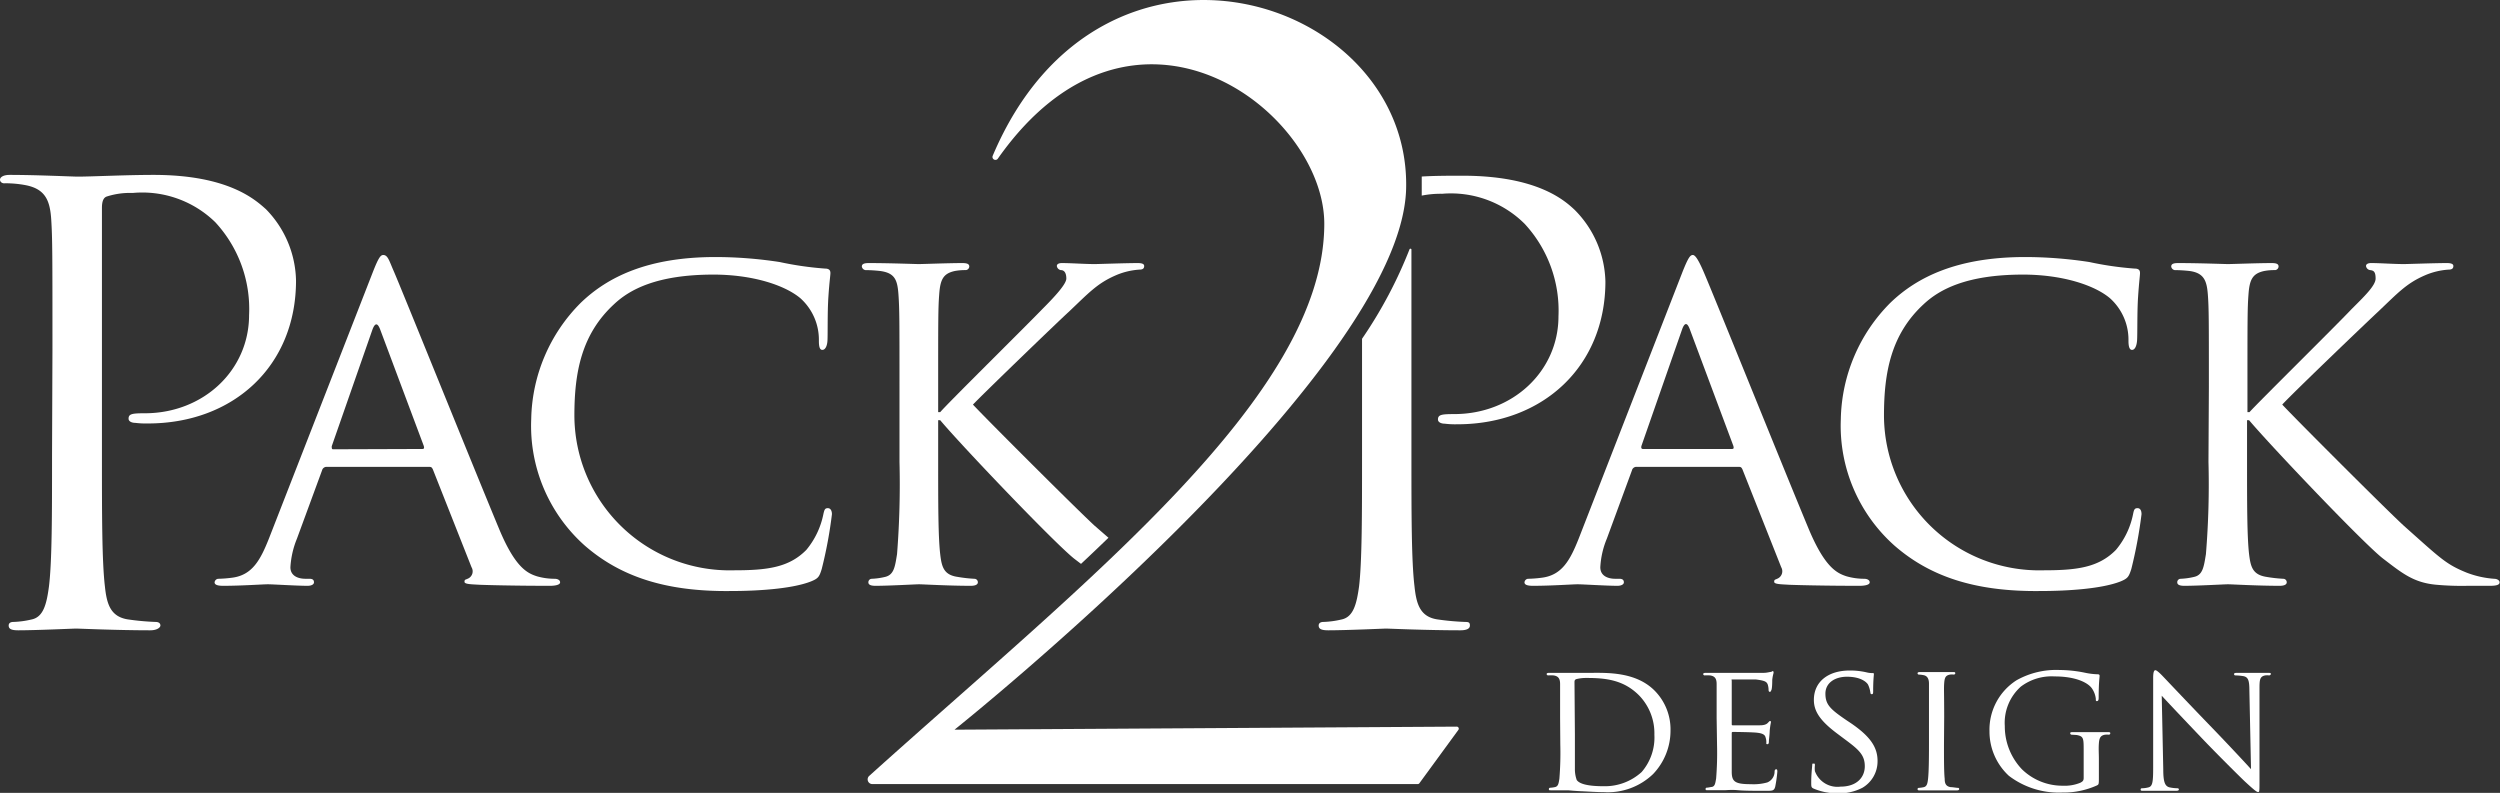
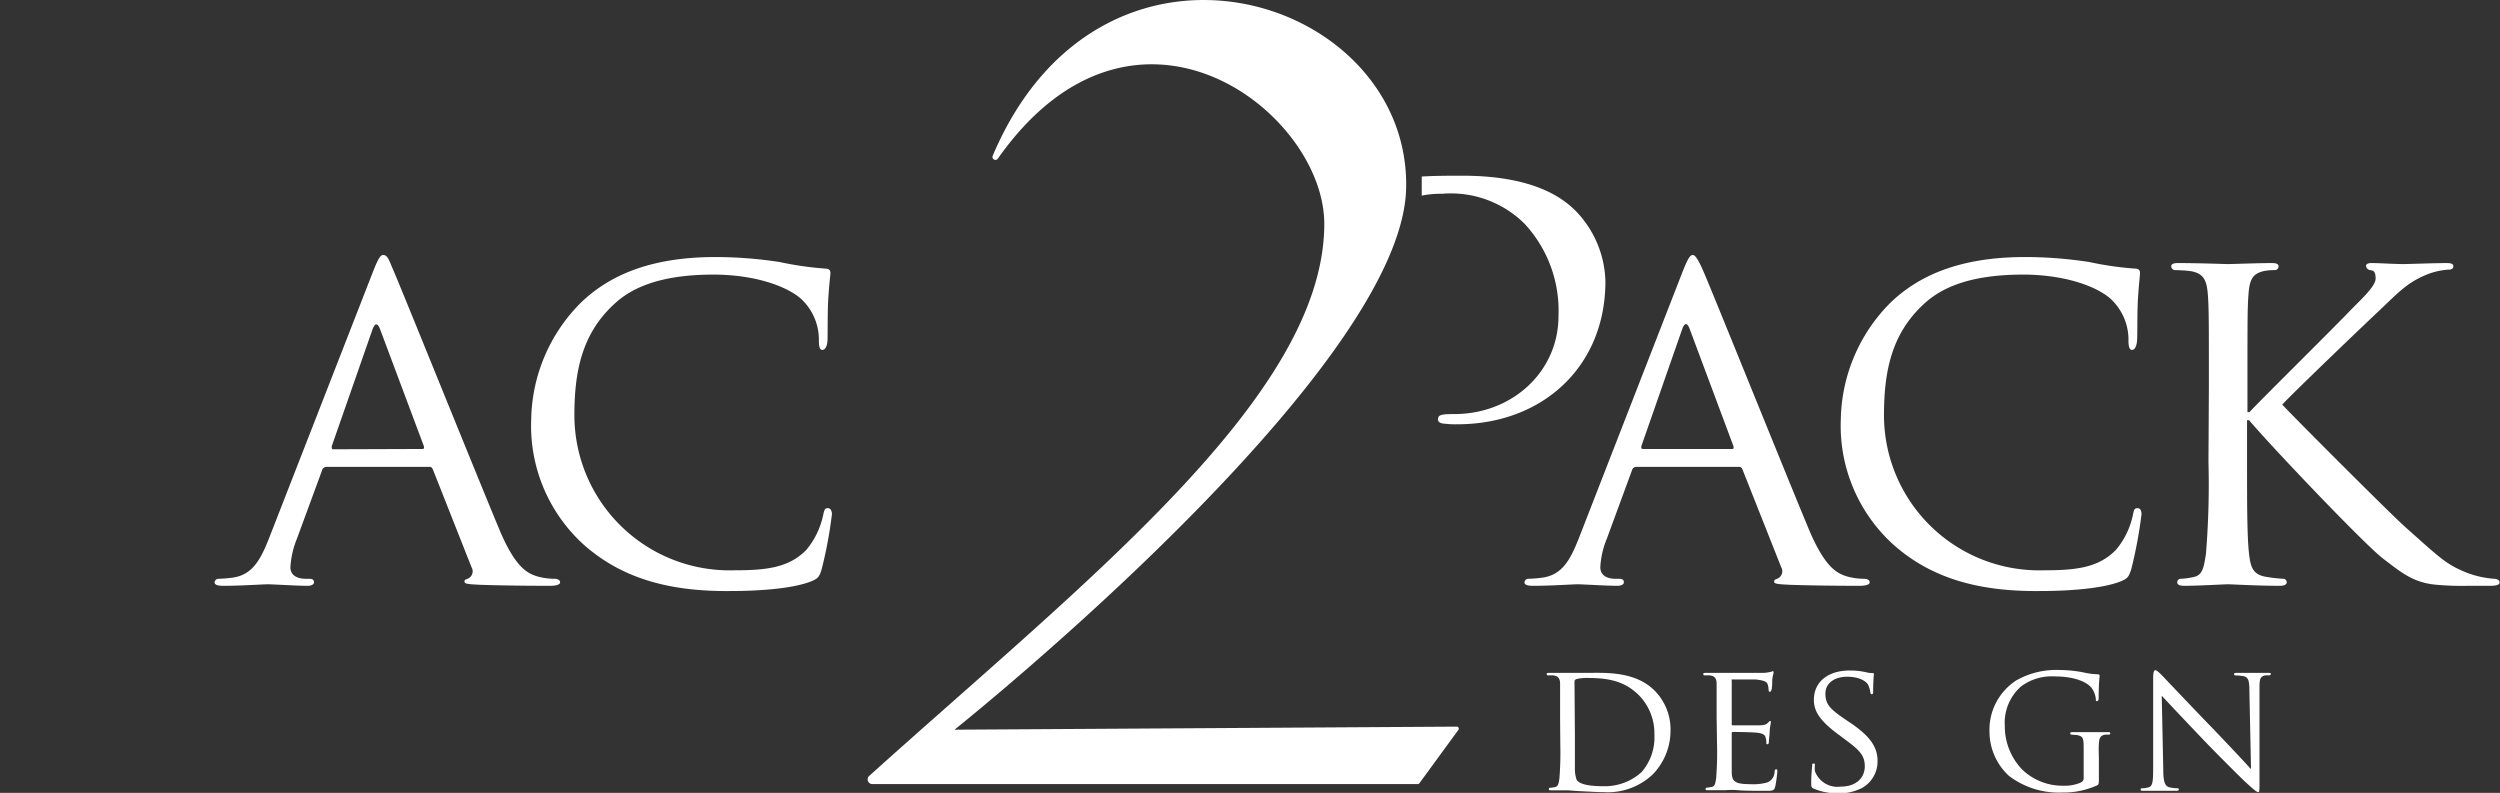
<svg xmlns="http://www.w3.org/2000/svg" width="245" height="77.7" viewBox="0 0 245 77.7">
  <rect x="0" y="0" width="245" height="77.7" fill="#333333" stroke="none" />
  <g id="Layer_2" data-name="Layer 2">
    <g id="Logos">
      <path d="M152.89,70.34c0-2.38,0-2.82,0-3.3s-.13-.78-.65-.85a4.73,4.73,0,0,0-.54,0,.15.15,0,0,1-.13-.12c0-.09.07-.13.25-.13.72,0,1.75,0,1.84,0s1.19,0,2.13,0c1.59,0,4.49-.15,6.37,1.75a5.39,5.39,0,0,1,1.55,3.9A6.15,6.15,0,0,1,162,75.86a6.4,6.4,0,0,1-4.82,1.77c-.68,0-1.53-.06-2.22-.09s-1.23-.09-1.3-.09H153c-.32,0-.7,0-.95,0s-.26,0-.26-.13a.12.12,0,0,1,.13-.12,2.89,2.89,0,0,0,.49-.07c.3-.08.34-.37.41-.82a31.37,31.37,0,0,0,.09-3.32ZM154.34,72c0,1.62,0,3,0,3.34a3.14,3.14,0,0,0,.18,1.1c.2.28.76.61,2.64.61a5.35,5.35,0,0,0,3.72-1.39A5.17,5.17,0,0,0,162.13,72a5.33,5.33,0,0,0-1.5-3.85c-1.5-1.51-3.24-1.71-5.14-1.71a4,4,0,0,0-1,.11c-.14.05-.19.12-.19.3Z" fill="#fff" />
      <path d="M168.23,70.34c0-2.38,0-2.82,0-3.3s-.13-.78-.65-.85a4.56,4.56,0,0,0-.54,0,.16.16,0,0,1-.13-.12c0-.09.08-.13.26-.13.72,0,1.75,0,1.84,0s3.42,0,3.79,0,.59-.08.72-.09.14-.08.21-.08.08.08.08.15-.09.29-.13.72c0,.14,0,.83-.09,1s-.07.16-.15.16-.12-.07-.12-.2a1.77,1.77,0,0,0-.09-.54c-.11-.25-.27-.36-1.14-.47-.27,0-2.11,0-2.29,0s-.09,0-.09.16v4.17c0,.11,0,.16.09.16s2.29,0,2.65,0,.62-.06.78-.22.18-.2.23-.2.09,0,.09.13a7.33,7.33,0,0,0-.12.85c0,.3-.08.88-.08,1s0,.29-.14.29-.11-.06-.11-.15a1.36,1.36,0,0,0-.07-.5c-.05-.22-.2-.4-.81-.47-.44-.06-2.13-.08-2.4-.08a.1.1,0,0,0-.11.11V73c0,.53,0,2.31,0,2.62,0,1,.33,1.23,1.89,1.23a5,5,0,0,0,1.59-.17,1.15,1.15,0,0,0,.72-1.06c0-.18.08-.23.17-.23s.1.12.1.23a12.64,12.64,0,0,1-.21,1.48c-.11.4-.27.4-.89.4-1.19,0-2.11,0-2.76-.06s-1.08,0-1.31,0h-.69c-.31,0-.67,0-.92,0s-.25,0-.25-.13a.11.11,0,0,1,.12-.12c.15,0,.35-.06.49-.07.31-.06.34-.37.42-.82a31.37,31.37,0,0,0,.09-3.32Z" fill="#fff" />
      <path d="M177.73,77.28c-.21-.1-.23-.16-.23-.57,0-.76.07-1.37.09-1.63s0-.25.13-.25.14,0,.14.18a2.49,2.49,0,0,0,0,.56,2.35,2.35,0,0,0,2.51,1.52c1.57,0,2.38-.89,2.38-2s-.59-1.63-2-2.67l-.72-.54c-1.72-1.29-2.27-2.22-2.27-3.29,0-1.8,1.42-2.88,3.51-2.88a7.13,7.13,0,0,1,1.65.18,2.08,2.08,0,0,0,.56.07c.12,0,.16,0,.16.11s-.07.57-.07,1.62c0,.23,0,.34-.13.34s-.13-.07-.15-.2a2.51,2.51,0,0,0-.23-.75c-.11-.18-.63-.76-2.06-.76-1.15,0-2.11.58-2.11,1.66s.49,1.53,2.06,2.6l.45.3c1.93,1.32,2.6,2.38,2.6,3.7a3,3,0,0,1-1.48,2.62,4.91,4.91,0,0,1-2.53.54A5.78,5.78,0,0,1,177.73,77.28Z" fill="#fff" />
-       <path d="M190.51,73c0,1.48,0,2.69.07,3.32,0,.45.11.74.58.82.23,0,.57.07.72.07a.11.11,0,0,1,.12.12c0,.08-.07.13-.25.13-.88,0-1.91,0-2,0s-1.09,0-1.57,0c-.17,0-.26,0-.26-.13a.12.12,0,0,1,.13-.12,2.89,2.89,0,0,0,.49-.07c.3-.08.36-.37.41-.82.07-.63.09-1.84.09-3.32v-2.7c0-2.38,0-2.82,0-3.3s-.17-.76-.51-.83a2.58,2.58,0,0,0-.49-.06.13.13,0,0,1-.12-.12c0-.09.07-.13.25-.13.52,0,1.52,0,1.61,0s1.1,0,1.58,0c.18,0,.26,0,.26.13a.16.16,0,0,1-.13.12,1.62,1.62,0,0,0-.4,0c-.43.09-.52.3-.56.85s0,.92,0,3.3Z" fill="#fff" />
      <path d="M204.2,73.59c0-1.25,0-1.43-.69-1.56L203,72a.15.15,0,0,1-.12-.13c0-.11.07-.12.25-.12.72,0,1.79,0,1.87,0l1.56,0c.18,0,.25,0,.25.12a.15.15,0,0,1-.13.13,2.1,2.1,0,0,0-.39,0c-.44.08-.56.31-.6.85s0,.94,0,1.59v1.71c0,.71,0,.73-.21.83a8,8,0,0,1-3.38.69,8.08,8.08,0,0,1-5.23-1.64,5.9,5.9,0,0,1-1.9-4.37,5.74,5.74,0,0,1,2.66-5,7.93,7.93,0,0,1,4.22-1,12.51,12.51,0,0,1,2.44.26,7,7,0,0,0,1.28.16c.16,0,.19.07.19.14,0,.22-.09.63-.09,2.17,0,.25-.07.32-.18.32s-.1-.09-.1-.23a2.24,2.24,0,0,0-.37-1c-.39-.58-1.6-1.19-3.66-1.19a5,5,0,0,0-3.32,1,4.76,4.76,0,0,0-1.57,3.86,6.11,6.11,0,0,0,1.68,4.24A5.68,5.68,0,0,0,202.16,77a4,4,0,0,0,1.71-.29c.2-.11.33-.18.33-.47Z" fill="#fff" />
      <path d="M212,75.41c0,1.26.18,1.64.61,1.75a3.94,3.94,0,0,0,.8.09.12.12,0,0,1,.12.12c0,.09-.1.13-.28.13-.91,0-1.54,0-1.68,0s-.81,0-1.54,0c-.16,0-.25,0-.25-.13a.12.12,0,0,1,.13-.12,2.67,2.67,0,0,0,.65-.09c.39-.11.45-.53.45-1.91V66.46c0-.61.09-.78.22-.78s.45.31.61.47,2.56,2.71,5,5.23c1.57,1.63,3.27,3.45,3.76,4l-.16-7.69c0-1-.11-1.34-.6-1.43a5.62,5.62,0,0,0-.78-.07.12.12,0,0,1-.12-.14c0-.09.12-.11.3-.11.73,0,1.48,0,1.66,0s.71,0,1.36,0c.16,0,.29,0,.29.11a.19.19,0,0,1-.18.14,1.6,1.6,0,0,0-.38,0c-.53.11-.56.41-.56,1.33l0,9c0,1,0,1.1-.13,1.1s-.32-.13-1.2-.94c-.17-.14-2.46-2.4-4.14-4.15-1.84-1.93-3.62-3.81-4.11-4.35Z" fill="#fff" />
-       <path d="M5.14,34.26c0-9.21,0-10.87-.12-12.75s-.59-3-2.54-3.37a10.89,10.89,0,0,0-2-.18C.24,18,0,17.84,0,17.61s.3-.47.94-.47c2.66,0,6.2.17,6.68.17,1.3,0,4.72-.17,7.44-.17,7.38,0,10,2.48,11,3.36a10.26,10.26,0,0,1,2.95,7c0,8.38-6.14,14-14.52,14a8.51,8.51,0,0,1-1.24-.06c-.3,0-.65-.12-.65-.41,0-.47.35-.53,1.59-.53,5.73,0,10.22-4.2,10.22-9.63a12.52,12.52,0,0,0-3.31-9.09A10.24,10.24,0,0,0,13,18.91a7.44,7.44,0,0,0-2.54.35c-.35.12-.47.53-.47,1.12V44.65c0,5.67,0,10.33.29,12.81.18,1.71.53,3,2.31,3.25a25.12,25.12,0,0,0,2.65.24c.36,0,.48.17.48.35s-.3.47-1,.47c-3.25,0-7-.17-7.26-.17s-3.9.17-5.67.17c-.65,0-.94-.12-.94-.47,0-.18.11-.35.47-.35a9,9,0,0,0,1.77-.24c1.18-.24,1.48-1.54,1.71-3.25.3-2.48.3-7.14.3-12.81Z" fill="#fff" />
      <path d="M36.56,26.61c.54-1.37.74-1.62,1-1.62.45,0,.59.59,1,1.52.78,1.78,7.72,19,10.38,25.39,1.57,3.74,2.75,4.28,3.69,4.58a6.23,6.23,0,0,0,1.72.24c.25,0,.54.1.54.35s-.49.34-1,.34-3.84,0-6.84-.1c-.84-.05-1.53-.05-1.53-.29s.1-.2.3-.3a.78.78,0,0,0,.39-1.13L42.42,46c-.1-.2-.15-.25-.4-.25H32a.46.46,0,0,0-.44.35l-2.46,6.69a8.69,8.69,0,0,0-.64,2.8c0,.84.74,1.13,1.48,1.13h.39c.35,0,.44.15.44.35s-.24.34-.64.34c-1,0-3.39-.15-3.88-.15s-2.61.15-4.38.15c-.54,0-.84-.1-.84-.34a.39.39,0,0,1,.4-.35,12.15,12.15,0,0,0,1.28-.1c2-.24,2.8-1.72,3.64-3.83ZM41.38,44c.2,0,.2-.1.15-.3L37.25,32.27c-.25-.64-.49-.64-.74,0l-4,11.46c0,.2,0,.3.14.3Z" fill="#fff" />
      <path d="M57.32,53.48a15.71,15.71,0,0,1-5.26-12.4,16.51,16.51,0,0,1,4.87-11.42c2.61-2.51,6.54-4.47,13.18-4.47a41.63,41.63,0,0,1,6.3.49,32,32,0,0,0,4.43.64c.44,0,.54.19.54.44s-.1.84-.2,2.36-.05,3.69-.09,4.28-.25.89-.5.89-.34-.3-.34-.89a5.46,5.46,0,0,0-1.82-4.18c-1.53-1.28-4.68-2.31-8.51-2.31-5.56,0-8.22,1.47-9.74,2.9-3.2,2.95-3.89,6.69-3.89,10.92a15.21,15.21,0,0,0,15.6,15.16c3.24,0,5.41-.25,7.13-2a7.9,7.9,0,0,0,1.67-3.5c.1-.44.15-.59.44-.59s.4.3.4.59a42.81,42.81,0,0,1-1,5.37c-.24.78-.34.93-1.08,1.23-1.77.69-5,.93-7.82.93C65.1,58,60.72,56.43,57.32,53.48Z" fill="#fff" />
      <path d="M164.9,26.61c.55-1.37.74-1.62,1-1.62s.59.59,1,1.52c.79,1.78,7.72,19,10.38,25.39,1.58,3.74,2.76,4.28,3.69,4.58a6.23,6.23,0,0,0,1.72.24c.25,0,.54.1.54.35s-.49.34-1,.34-3.84,0-6.84-.1c-.83-.05-1.52-.05-1.52-.29s.1-.2.29-.3a.79.79,0,0,0,.4-1.13L170.76,46c-.1-.2-.15-.25-.39-.25h-10a.45.45,0,0,0-.44.35l-2.46,6.69a8.44,8.44,0,0,0-.64,2.8c0,.84.73,1.13,1.47,1.13h.4c.34,0,.44.15.44.35s-.25.34-.64.34c-1,0-3.4-.15-3.89-.15s-2.6.15-4.38.15c-.54,0-.83-.1-.83-.34a.38.38,0,0,1,.39-.35,11.76,11.76,0,0,0,1.28-.1c2-.24,2.8-1.72,3.64-3.83ZM169.73,44c.19,0,.19-.1.14-.3l-4.28-11.46c-.24-.64-.49-.64-.73,0l-4,11.46q-.07.3.15.3Z" fill="#fff" />
      <path d="M185.67,53.48a15.72,15.72,0,0,1-5.27-12.4,16.55,16.55,0,0,1,4.87-11.42c2.61-2.51,6.55-4.47,13.19-4.47a41.82,41.82,0,0,1,6.3.49,31.82,31.82,0,0,0,4.42.64c.45,0,.54.19.54.44s-.09.84-.19,2.36-.05,3.69-.1,4.28-.25.89-.49.89-.35-.3-.35-.89a5.46,5.46,0,0,0-1.82-4.18c-1.52-1.28-4.67-2.31-8.51-2.31-5.56,0-8.21,1.47-9.74,2.9-3.2,2.95-3.89,6.69-3.89,10.92a15.21,15.21,0,0,0,15.6,15.16c3.25,0,5.41-.25,7.13-2a7.82,7.82,0,0,0,1.68-3.5c.09-.44.14-.59.44-.59s.39.3.39.59a44.28,44.28,0,0,1-1,5.37c-.25.78-.35.93-1.08,1.23-1.77.69-5,.93-7.83.93C193.44,58,189.06,56.43,185.67,53.48Z" fill="#fff" />
      <path d="M216.47,37.88c0-6.49,0-7.68-.1-9s-.35-2.12-1.77-2.32a14,14,0,0,0-1.48-.09.41.41,0,0,1-.34-.35c0-.24.19-.34.68-.34,2,0,4.63.1,4.87.1.4,0,3-.1,4.29-.1.49,0,.68.1.68.34a.37.37,0,0,1-.34.35,5.46,5.46,0,0,0-1.08.09c-1.13.25-1.43.84-1.53,2.32-.1,1.32-.1,2.51-.1,9v2.51h.2c.69-.79,8.41-8.41,10-10.09,1.23-1.23,2.36-2.31,2.36-3s-.2-.79-.54-.83a.47.47,0,0,1-.4-.4c0-.19.2-.29.5-.29.88,0,2.21.1,3.24.1.25,0,3.1-.1,4.18-.1.45,0,.64.1.64.29s-.09.35-.44.35a7,7,0,0,0-2.41.59c-1.77.78-2.61,1.72-4.53,3.54-1.08,1-8.46,8.07-9.39,9.1,1.13,1.23,10.13,10.23,11.9,11.86,3.64,3.24,4.14,3.79,6.2,4.62a9.34,9.34,0,0,0,2.66.59c.29,0,.54.15.54.35s-.2.34-.93.34h-2.22a27.65,27.65,0,0,1-3-.1c-2.26-.19-3.39-1.13-5.26-2.56s-11.07-11.11-13.14-13.57h-.2v4.08c0,4,0,7.33.2,9.05.15,1.23.34,2,1.67,2.22a13.9,13.9,0,0,0,1.68.19.34.34,0,0,1,.34.35c0,.19-.2.34-.69.34-2.11,0-4.72-.15-5.07-.15s-2.95.15-4.28.15c-.44,0-.69-.1-.69-.34a.34.34,0,0,1,.35-.35,6.88,6.88,0,0,0,1.33-.19c.83-.2.93-1,1.13-2.22a84,84,0,0,0,.25-9.05Z" fill="#fff" />
-       <path d="M107.26,51.51c-1.77-1.63-10.78-10.63-11.91-11.86.94-1,8.32-8.12,9.4-9.1,1.92-1.82,2.76-2.76,4.53-3.54a7,7,0,0,1,2.41-.59c.34,0,.44-.15.44-.35s-.2-.29-.64-.29c-1.08,0-3.94.1-4.18.1-1,0-2.36-.1-3.25-.1-.29,0-.49.1-.49.29a.47.47,0,0,0,.39.4c.35,0,.54.29.54.83s-1.13,1.77-2.36,3c-1.62,1.68-9.34,9.3-10,10.09h-.2V37.88c0-6.49,0-7.68.1-9,.1-1.48.39-2.07,1.52-2.32a5.55,5.55,0,0,1,1.09-.09.37.37,0,0,0,.34-.35c0-.24-.2-.34-.69-.34-1.28,0-3.89.1-4.28.1-.24,0-2.9-.1-4.87-.1-.49,0-.69.1-.69.34a.42.42,0,0,0,.35.35,13.65,13.65,0,0,1,1.47.09c1.43.2,1.67.89,1.77,2.32s.1,2.51.1,9v7.38a87.48,87.48,0,0,1-.24,9.05c-.2,1.23-.3,2-1.14,2.22a6.67,6.67,0,0,1-1.32.19.34.34,0,0,0-.35.35c0,.24.25.34.69.34,1.33,0,3.94-.15,4.28-.15s2.95.15,5.07.15c.49,0,.69-.15.69-.34a.34.34,0,0,0-.35-.35,14,14,0,0,1-1.67-.19c-1.33-.2-1.53-1-1.67-2.22-.2-1.72-.2-5-.2-9.05V41.18h.2c2.06,2.46,11.16,12,13.13,13.57l.67.51c.91-.85,1.81-1.71,2.69-2.56Z" fill="#fff" />
-       <path d="M133.48,34.26V44.65c0,5.67,0,10.33-.29,12.81-.24,1.71-.54,3-1.72,3.25a9,9,0,0,1-1.77.24c-.35,0-.47.17-.47.35,0,.35.29.47.94.47,1.78,0,5.5-.17,5.67-.17s4,.17,7.27.17c.64,0,.94-.17.94-.47s-.12-.35-.47-.35a25.51,25.51,0,0,1-2.66-.24c-1.77-.24-2.12-1.54-2.3-3.25-.3-2.48-.3-7.14-.3-12.81V24.44a.1.1,0,0,0-.19,0,43.83,43.83,0,0,1-4.65,8.76Z" fill="#fff" />
      <path d="M142.51,40.58c-1.24,0-1.59.06-1.59.53,0,.29.35.41.65.41a8.58,8.58,0,0,0,1.24.06c8.38,0,14.52-5.67,14.52-14a10.26,10.26,0,0,0-3-7c-.94-.88-3.6-3.36-11-3.36-1.27,0-2.7,0-4,.08,0,.44,0,.89,0,1.34,0,.17,0,.35,0,.53a9.45,9.45,0,0,1,2-.18,10.24,10.24,0,0,1,8.09,2.95A12.52,12.52,0,0,1,152.73,31C152.73,36.38,148.24,40.58,142.51,40.58Z" fill="#fff" />
      <path d="M138.94,76.84H85.49a.46.46,0,0,1-.31-.8c21.39-19.25,44.6-37.32,44.6-54.11,0-11-18.65-25.36-32-6.37a.29.29,0,0,1-.5-.28c10.66-25.23,41-15.69,40.52,3.23-.49,18.08-44.26,53-44.26,53l49.21-.3a.2.2,0,0,1,.17.32l-3.8,5.2A.21.21,0,0,1,138.94,76.84Z" fill="#fff" />
    </g>
  </g>
</svg>